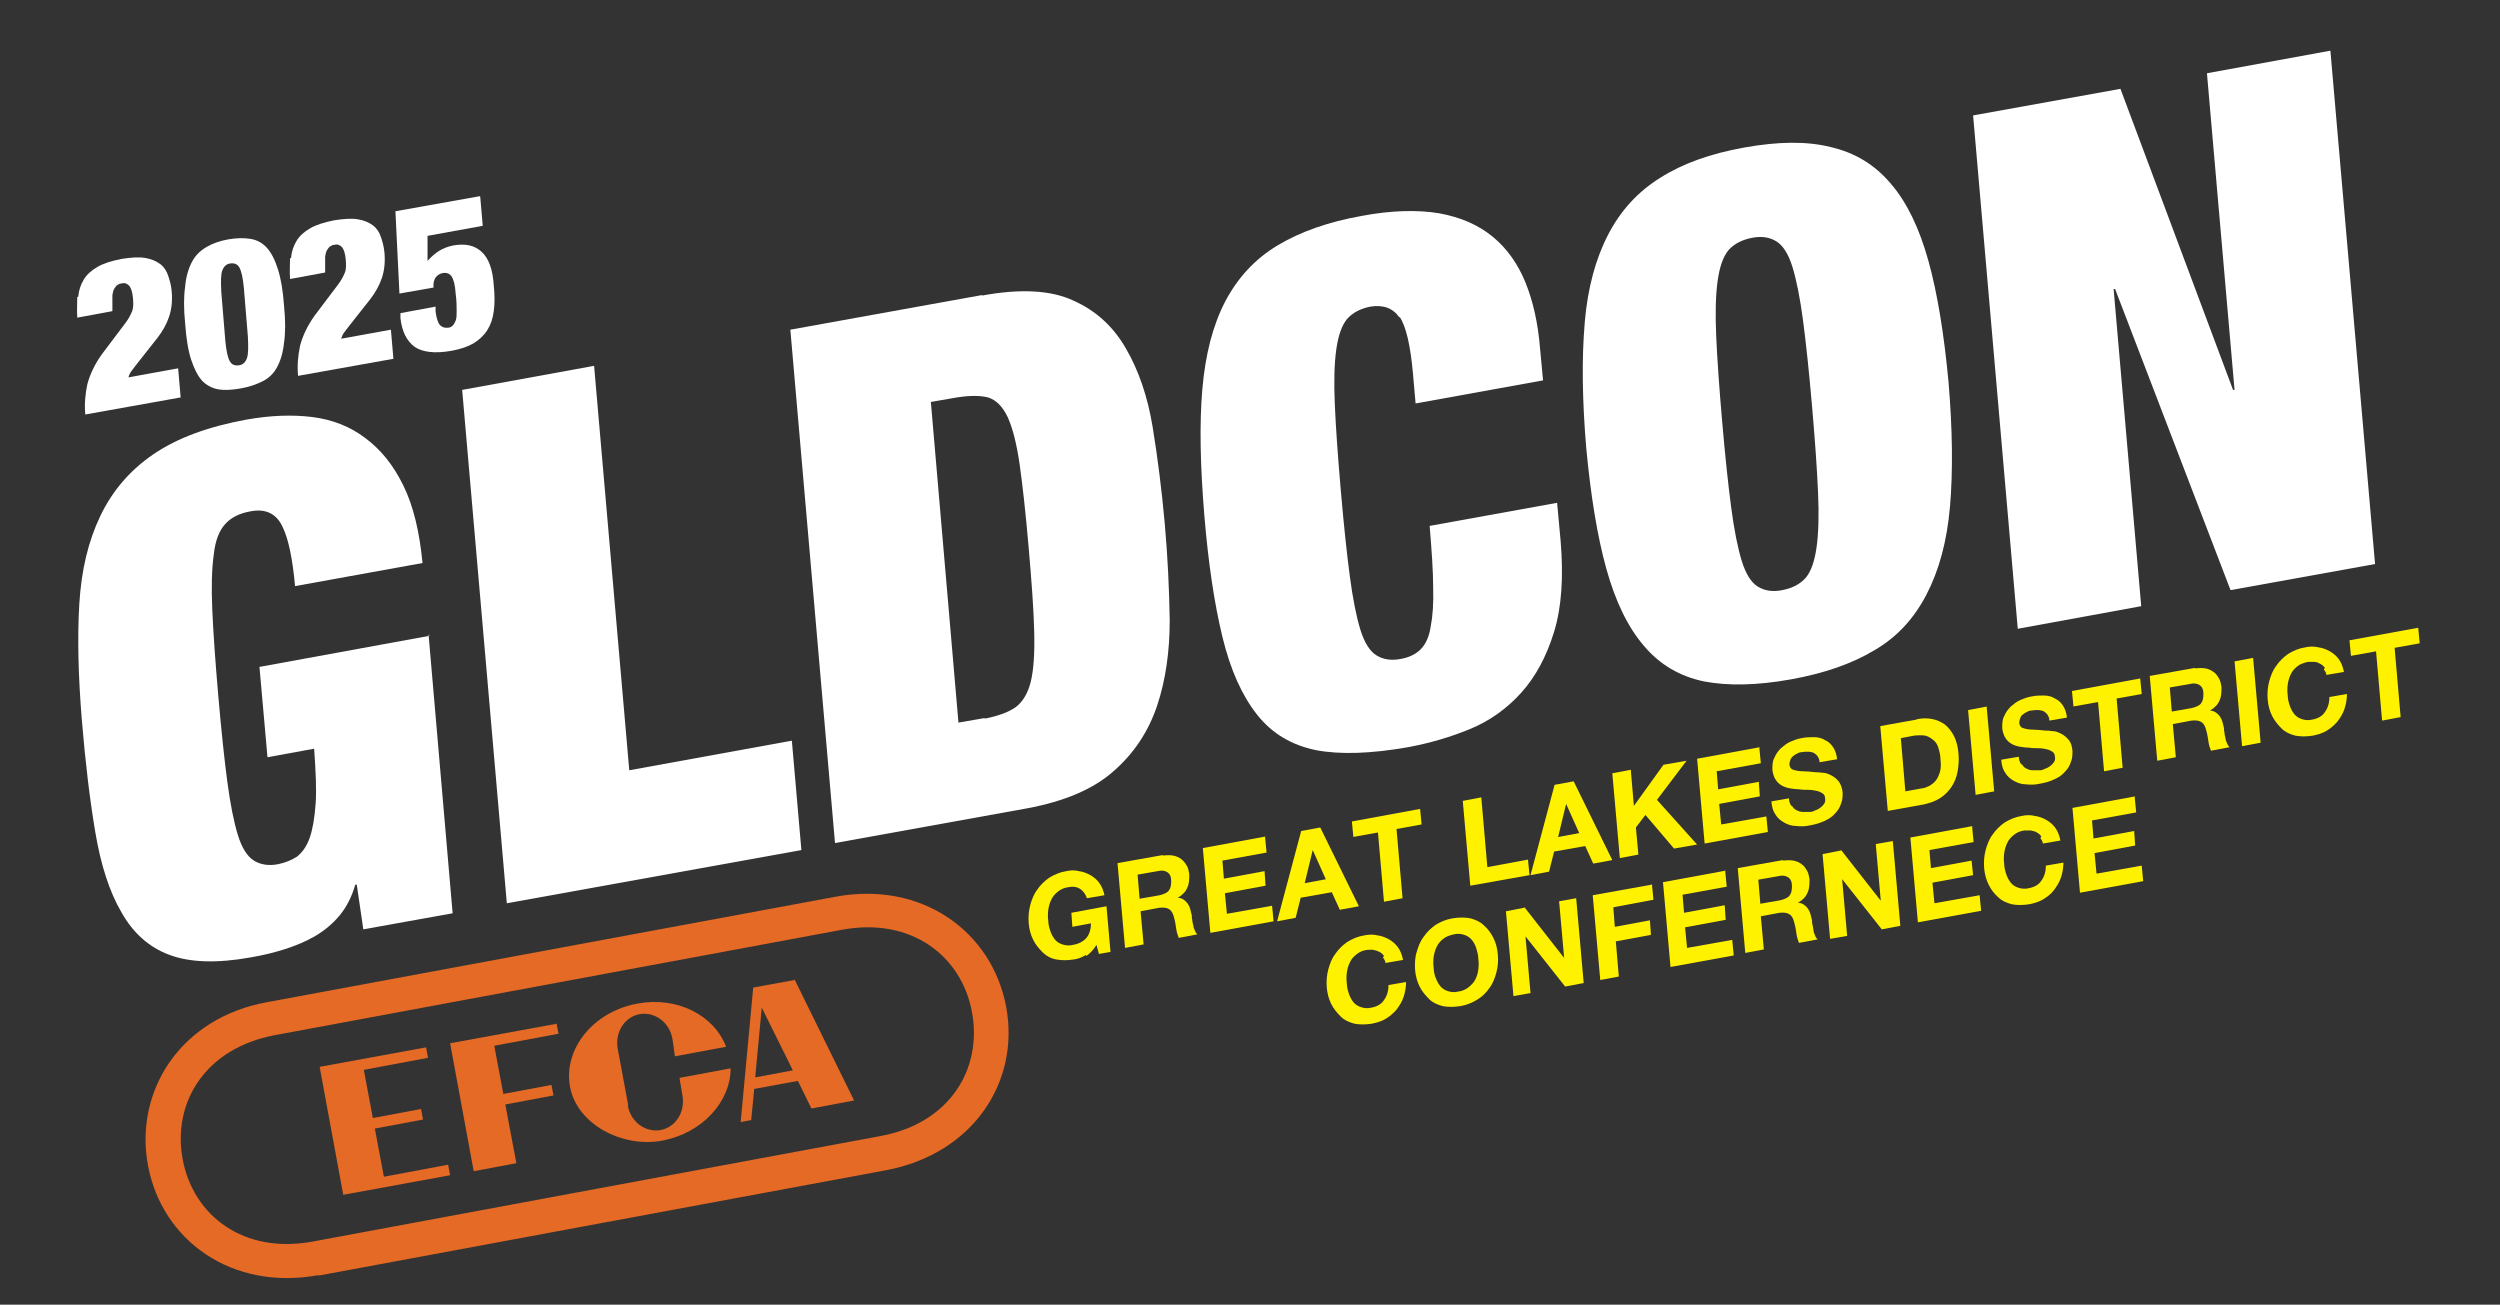
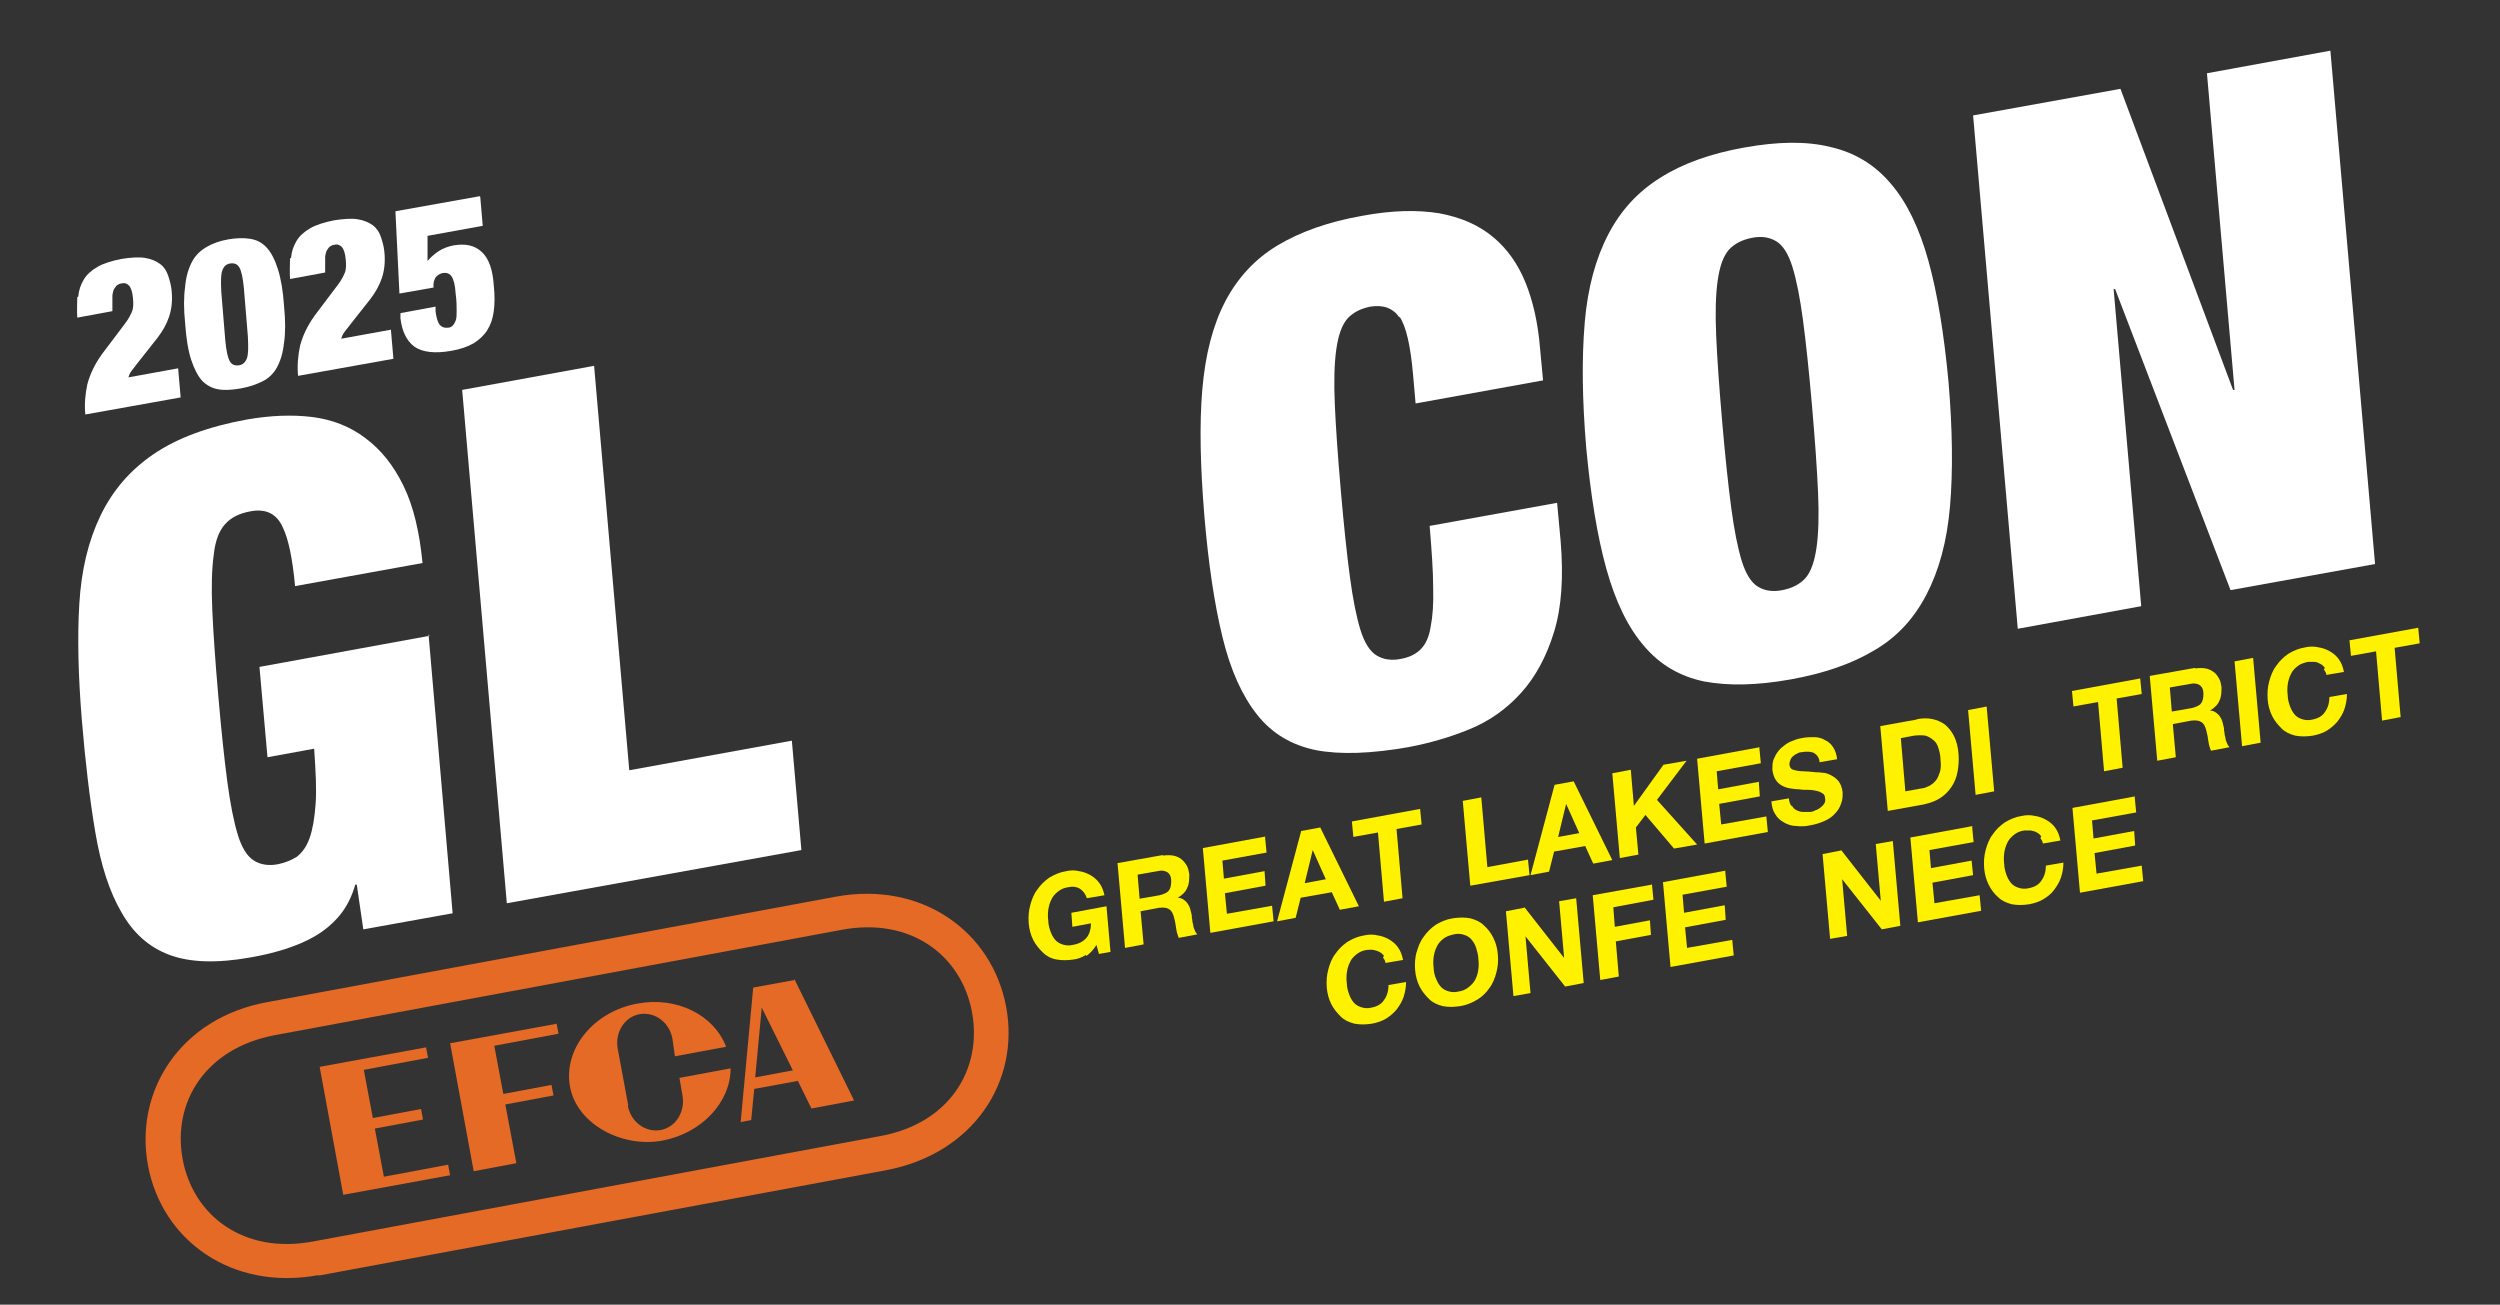
<svg xmlns="http://www.w3.org/2000/svg" id="Layer_1" version="1.1" viewBox="0 0 498.2 260">
  <rect x="0" y="0" width="498.2" height="260" fill="#333333" stroke="none" />
  <defs>
    <style>
      .st0 {
        fill: #e46a25;
      }

      .st1 {
        fill: #fff;
      }

      .st2 {
        fill: #fff200;
      }
    </style>
  </defs>
  <g>
    <path class="st1" d="M85.4,126.4l4.8,55.6-17.8,3.2-1.3-8.9h-.3c-.7,2.4-1.7,4.4-3.1,6.1-1.4,1.7-3.1,3.1-5,4.2-1.9,1.1-3.9,1.9-6.1,2.6-2.2.7-4.4,1.2-6.7,1.6-6.7,1.2-12.1,1-16.1-.5-4.1-1.5-7.3-4.4-9.6-8.5-2.4-4.1-4.1-9.4-5.2-15.9-1.1-6.5-2-14-2.7-22.5-.7-8.6-.9-16.3-.5-23,.4-6.8,1.8-12.6,4.2-17.6,2.4-5,5.9-9.1,10.6-12.3,4.7-3.2,10.9-5.5,18.6-6.9,4.6-.8,8.9-1,13-.5,4,.5,7.6,1.9,10.6,4.2,3.1,2.3,5.6,5.4,7.6,9.5,2,4.1,3.2,9.2,3.8,15.4l-25.4,4.6c-.5-5.4-1.3-9.3-2.4-11.6-1.2-2.8-3.4-3.9-6.5-3.3-2.2.4-3.8,1.2-5,2.5-1.2,1.3-2,3.3-2.3,6.1-.4,2.8-.5,6.5-.3,11,.2,4.6.6,10.3,1.2,17.2.6,6.9,1.2,12.6,1.8,17.1.6,4.5,1.3,8,2.1,10.6.8,2.6,1.9,4.3,3.2,5.1,1.3.8,2.9,1.1,4.9.7,1.4-.3,2.6-.8,3.7-1.5,1-.8,1.9-2,2.5-3.7.6-1.7,1-4,1.2-6.9.2-2.9,0-6.5-.3-10.9l-9.3,1.7-1.6-18,33.9-6.2Z" />
    <path class="st1" d="M118.4,73l7,80.5,32.4-5.9,1.9,21.8-58.7,10.6-8.9-102.3,26.3-4.8Z" />
-     <path class="st1" d="M195.7,58.9c7.6-1.4,13.7-1.1,18.2,1,4.5,2,8,5.2,10.5,9.6,2.5,4.3,4.3,9.5,5.3,15.6,1,6.1,1.8,12.5,2.4,19.1.6,6.7.9,13.1,1,19.4,0,6.2-.8,11.9-2.5,17s-4.6,9.5-8.6,13c-4,3.6-9.8,6.1-17.4,7.5l-38.2,6.9-8.9-102.3,38.2-6.9ZM196.3,143.2c2.5-.5,4.5-1.2,6-2.2,1.4-1,2.5-2.7,3.1-5.1.6-2.4.8-5.8.7-10-.1-4.2-.5-9.8-1.1-16.7-.6-6.9-1.2-12.4-1.8-16.6-.6-4.2-1.4-7.3-2.4-9.5-1-2.1-2.3-3.4-3.9-3.9-1.6-.4-3.6-.4-6.2,0l-5.2.9,5.5,63.9,5.2-.9Z" />
    <path class="st1" d="M278.9,63.3c-1.3-1.9-3.2-2.6-5.8-2.2-2,.4-3.5,1.2-4.6,2.4-1.1,1.3-1.8,3.3-2.2,6.1-.4,2.8-.5,6.5-.3,11,.2,4.6.6,10.3,1.2,17.2.6,6.9,1.2,12.6,1.8,17.1.6,4.5,1.3,8,2.1,10.6.8,2.6,1.9,4.3,3.2,5.1,1.3.8,2.9,1.1,4.9.7,1.6-.3,2.9-.9,3.9-1.9,1-1,1.7-2.5,2-4.5.4-2,.6-4.6.5-7.9,0-3.2-.3-7.3-.7-12.2l25.4-4.6.7,7.6c.6,7.2.2,13.2-1.3,18.1-1.5,4.9-3.7,9-6.6,12.2-2.9,3.2-6.3,5.6-10.2,7.2-3.9,1.6-8,2.8-12.3,3.6-7.4,1.3-13.5,1.5-18.3.6-4.9-1-8.8-3.3-11.8-7.1-3-3.8-5.3-8.9-6.9-15.5-1.6-6.6-2.8-14.6-3.6-24.2-.8-9.7-1-18.1-.4-25.1.6-7,2.1-12.8,4.6-17.6,2.5-4.7,5.9-8.4,10.4-11.1,4.5-2.7,10.1-4.7,16.9-5.9,5.9-1.1,11-1.2,15.3-.5,4.3.8,7.8,2.3,10.7,4.7,2.8,2.3,5,5.4,6.5,9.1,1.5,3.7,2.5,8.1,2.9,13.1l.6,6.4-25.4,4.6-.5-5.7c-.5-5.8-1.4-9.7-2.7-11.6Z" />
    <path class="st1" d="M315.8,64.3c.6-7,2.2-12.8,4.7-17.6s5.9-8.5,10.4-11.3c4.4-2.8,10-4.8,16.7-6,6.7-1.2,12.4-1.3,17.2-.1,4.8,1.1,8.8,3.5,12,7.3,3.2,3.7,5.7,8.9,7.5,15.4,1.8,6.5,3.1,14.5,4,24.1.8,9.5.9,17.8.3,24.8-.6,7-2.2,12.8-4.7,17.6-2.5,4.8-5.9,8.5-10.4,11.1-4.5,2.7-10,4.6-16.7,5.8-6.7,1.2-12.4,1.3-17.2.4-4.8-1-8.8-3.3-12-7.1-3.2-3.7-5.7-8.9-7.5-15.4-1.8-6.5-3.1-14.5-4-24.1-.8-9.5-.9-17.8-.3-24.8ZM345,101.2c.6,4.5,1.3,8,2.1,10.6.8,2.6,1.9,4.3,3.2,5.1,1.3.8,2.9,1.1,4.9.7,2-.4,3.5-1.2,4.6-2.4,1.1-1.3,1.8-3.3,2.2-6.1.4-2.8.5-6.5.3-11-.2-4.6-.6-10.3-1.2-17.2-.6-6.9-1.2-12.6-1.8-17.1-.6-4.5-1.3-8-2.1-10.6-.8-2.6-1.9-4.3-3.2-5.1-1.3-.8-2.9-1.1-4.9-.7-2,.4-3.5,1.2-4.6,2.4-1.1,1.3-1.8,3.3-2.2,6.1-.4,2.8-.5,6.5-.3,11,.2,4.6.6,10.3,1.2,17.2.6,6.9,1.2,12.6,1.8,17.1Z" />
    <path class="st1" d="M422.6,17.8l22.4,59.9h.3c0,0-5.5-63.1-5.5-63.1l24.6-4.5,8.9,102.3-28.8,5.2-23-60h-.3c0,0,5.5,63.2,5.5,63.2l-24.6,4.5-8.9-102.3,29.4-5.3Z" />
  </g>
  <g>
    <path class="st2" d="M216.4,190.3c-.8.5-1.6.8-2.4.9-1.3.2-2.4.2-3.5,0s-2-.7-2.7-1.4-1.4-1.5-1.9-2.5c-.5-1-.8-2.1-.9-3.3-.1-1.3,0-2.5.3-3.6s.7-2.2,1.4-3.1c.6-.9,1.4-1.7,2.4-2.4,1-.6,2.1-1.1,3.4-1.3.9-.2,1.7-.2,2.5,0,.8.1,1.6.4,2.3.8.7.4,1.3.9,1.8,1.6s.8,1.5,1,2.4l-3.5.6c-.3-.9-.8-1.5-1.4-1.9-.7-.4-1.4-.5-2.3-.3-.8.1-1.5.4-2.1.9-.5.4-1,.9-1.3,1.6-.3.6-.5,1.3-.6,2-.1.7-.1,1.5,0,2.2,0,.7.2,1.4.4,2,.2.6.5,1.2.9,1.7.4.5.9.8,1.5,1,.6.2,1.3.3,2.1.1,1.2-.2,2.1-.7,2.7-1.4.6-.7.9-1.7.9-2.9l-3.7.7-.2-2.8,7-1.3.8,9.1-2.3.4-.5-1.8c-.6,1-1.3,1.7-2,2.2Z" />
    <path class="st2" d="M231.8,170.5c.7-.1,1.4-.1,2,0,.6.1,1.2.4,1.6.7s.8.8,1.1,1.3c.3.5.4,1.1.5,1.7,0,1,0,1.9-.4,2.7-.3.8-1,1.5-1.9,2h0c.5,0,.9.2,1.2.4s.6.5.8.8.4.7.5,1.1c.1.4.2.8.3,1.2,0,.3,0,.6.1.9,0,.4.1.7.2,1.1,0,.4.2.7.3,1,.1.3.3.6.5.8l-3.7.7c-.2-.5-.4-1.1-.5-1.8s-.2-1.4-.4-2.1c-.2-.9-.5-1.5-1-1.8-.4-.3-1.1-.4-2-.3l-3.7.7.6,6.6-3.7.7-1.5-16.9,9-1.6ZM231.1,178.4c.8-.2,1.5-.5,1.8-.9.4-.5.5-1.1.5-2,0-.8-.3-1.4-.8-1.7-.5-.3-1.1-.4-1.9-.2l-4,.7.4,4.8,4-.7Z" />
    <path class="st2" d="M252.1,166.8l.3,3.1-8.8,1.6.3,3.6,8.1-1.5.2,2.9-8.1,1.5.4,4.1,9-1.6.3,3.1-12.6,2.3-1.5-16.9,12.5-2.3Z" />
    <path class="st2" d="M263.1,164.9l7.7,15.7-3.8.7-1.6-3.5-6.2,1.1-1,4-3.7.7,4.8-18,3.8-.7ZM264.2,175.2l-2.6-5.8h0s-1.6,6.6-1.6,6.6l4.3-.8Z" />
    <path class="st2" d="M269.7,166.8l-.3-3.1,13.6-2.5.3,3.1-5,.9,1.2,13.8-3.7.7-1.2-13.8-5,.9Z" />
    <path class="st2" d="M295.2,159l1.2,13.8,8.1-1.5.3,3.1-11.8,2.1-1.5-16.9,3.7-.7Z" />
    <path class="st2" d="M313.6,155.7l7.7,15.7-3.8.7-1.6-3.5-6.2,1.1-1,4-3.7.7,4.8-18,3.8-.7ZM314.7,166l-2.6-5.8h0s-1.6,6.6-1.6,6.6l4.3-.8Z" />
    <path class="st2" d="M325,153.6l.6,7,5.9-8.2,4.6-.8-5.9,7.8,8,8.9-4.6.8-5.7-6.7-1.9,2.5.5,5.4-3.7.7-1.5-16.9,3.7-.7Z" />
    <path class="st2" d="M350.6,149l.3,3.1-8.8,1.6.3,3.6,8.1-1.5.2,2.9-8.1,1.5.4,4.1,9-1.6.3,3.1-12.6,2.3-1.5-16.9,12.5-2.3Z" />
    <path class="st2" d="M357.2,160.7c.2.4.5.6.9.8.4.2.8.3,1.2.3.5,0,.9,0,1.4,0,.3,0,.7-.1,1-.3.4-.1.7-.3,1-.5.3-.2.6-.5.8-.8.2-.3.3-.7.2-1.1,0-.5-.2-.8-.5-1-.3-.2-.7-.4-1.2-.5-.5-.1-1-.2-1.6-.2-.6,0-1.2,0-1.8-.1-.6,0-1.3-.1-1.9-.2-.6-.1-1.2-.3-1.7-.6-.5-.3-.9-.7-1.2-1.2-.3-.5-.5-1.1-.6-1.9,0-.9,0-1.7.4-2.4.3-.7.7-1.3,1.3-1.9.6-.5,1.2-1,1.9-1.3s1.5-.6,2.2-.7c.9-.2,1.7-.2,2.5-.2.8,0,1.6.2,2.2.6.7.3,1.2.8,1.6,1.4s.7,1.4.8,2.4l-3.5.6c0-.5-.2-.9-.4-1.2-.2-.3-.5-.5-.8-.7-.3-.1-.7-.2-1.1-.2-.4,0-.8,0-1.3.1-.3,0-.6.1-.9.3-.3.1-.5.3-.8.5-.2.2-.4.4-.5.7-.1.3-.2.6-.2.9,0,.3.1.6.3.8.1.2.4.3.8.4.4.1.9.2,1.6.2.7,0,1.5.1,2.6.2.3,0,.8,0,1.3.1.6,0,1.1.2,1.7.5s1.1.7,1.5,1.2c.4.5.7,1.3.8,2.2,0,.8,0,1.5-.3,2.2-.2.7-.6,1.4-1.2,2-.5.6-1.2,1.1-2.1,1.5s-1.8.7-3,.9c-.9.2-1.8.2-2.7.1-.9,0-1.7-.3-2.4-.7-.7-.4-1.3-.9-1.7-1.6-.5-.7-.7-1.5-.8-2.6l3.5-.6c0,.6.2,1,.4,1.4Z" />
    <path class="st2" d="M382.1,143.3c1.1-.2,2.1-.2,3,0,1,.2,1.8.6,2.5,1.1.7.6,1.3,1.3,1.8,2.3.5,1,.8,2.2.9,3.6.1,1.2,0,2.4-.2,3.5-.2,1.1-.6,2.1-1.2,3-.6.9-1.3,1.6-2.2,2.2-.9.6-2,1-3.3,1.3l-7.2,1.3-1.5-16.9,7.2-1.3ZM383,157.1c.5,0,1-.3,1.5-.5.5-.3.9-.6,1.3-1.1s.6-1.1.8-1.7c.2-.7.2-1.5.1-2.4,0-.9-.2-1.6-.4-2.3-.2-.7-.5-1.2-1-1.6s-.9-.7-1.6-.9c-.6-.1-1.4-.1-2.3,0l-2.6.5.9,10.6,3.3-.6Z" />
    <path class="st2" d="M395.9,140.8l1.5,16.9-3.7.7-1.5-16.9,3.7-.7Z" />
-     <path class="st2" d="M403,152.4c.2.4.5.6.9.8s.8.3,1.2.3.9,0,1.4,0c.3,0,.7-.1,1-.3.4-.1.7-.3,1-.5.3-.2.6-.5.8-.8.2-.3.3-.7.2-1.1,0-.5-.2-.8-.5-1-.3-.2-.7-.4-1.2-.5-.5-.1-1-.2-1.6-.2-.6,0-1.2,0-1.8-.1-.6,0-1.3-.1-1.9-.2-.6-.1-1.2-.3-1.7-.6-.5-.3-.9-.7-1.2-1.2-.3-.5-.5-1.1-.6-1.9,0-.9,0-1.7.4-2.4.3-.7.7-1.3,1.3-1.9.6-.5,1.2-1,1.9-1.3.7-.3,1.5-.6,2.2-.7.9-.2,1.7-.2,2.5-.2s1.6.2,2.2.6c.7.3,1.2.8,1.6,1.4.4.6.7,1.4.8,2.4l-3.5.6c0-.5-.2-.9-.4-1.2-.2-.3-.5-.5-.8-.7-.3-.1-.7-.2-1.1-.2-.4,0-.8,0-1.3.1-.3,0-.6.1-.9.3-.3.1-.5.3-.8.5s-.4.4-.5.7c-.1.3-.2.6-.2.9,0,.3.1.6.3.8.1.2.4.3.8.4.4.1.9.2,1.6.2.7,0,1.5.1,2.6.2.3,0,.8,0,1.3.1.6,0,1.1.2,1.7.5.6.3,1.1.7,1.5,1.2.5.5.7,1.3.8,2.2,0,.8,0,1.5-.3,2.2-.2.7-.6,1.4-1.2,2-.5.6-1.2,1.1-2.1,1.5-.8.4-1.8.7-3,.9-.9.2-1.8.2-2.7.1-.9,0-1.7-.3-2.4-.7s-1.3-.9-1.7-1.6c-.5-.7-.7-1.5-.8-2.6l3.5-.6c0,.6.2,1,.4,1.4Z" />
    <path class="st2" d="M413.2,140.8l-.3-3.1,13.6-2.5.3,3.1-5,.9,1.2,13.8-3.7.7-1.2-13.8-5,.9Z" />
    <path class="st2" d="M437.5,133.2c.7-.1,1.4-.1,2,0,.6.1,1.2.4,1.6.7.5.3.8.8,1.1,1.3.3.5.4,1.1.5,1.7,0,1,0,1.9-.4,2.7-.3.8-1,1.5-1.9,2h0c.5,0,.9.2,1.2.4.3.2.6.5.8.8s.4.7.5,1.1c.1.4.2.8.3,1.2,0,.3,0,.6.1.9,0,.4.1.7.2,1.1,0,.4.2.7.3,1,.1.3.3.6.5.8l-3.7.7c-.2-.5-.4-1.1-.5-1.8s-.2-1.4-.4-2.1c-.2-.9-.5-1.5-1-1.8-.4-.3-1.1-.4-2-.3l-3.7.7.6,6.6-3.7.7-1.5-16.9,9-1.6ZM436.8,141.1c.8-.2,1.5-.5,1.8-.9.4-.5.5-1.1.5-2,0-.8-.3-1.4-.8-1.7-.5-.3-1.1-.4-1.9-.2l-4,.7.4,4.8,4-.7Z" />
    <path class="st2" d="M449,131.1l1.5,16.9-3.7.7-1.5-16.9,3.7-.7Z" />
    <path class="st2" d="M463.3,133.1c-.2-.3-.5-.6-.9-.8-.4-.2-.7-.4-1.2-.4-.4,0-.9,0-1.3,0-.8.2-1.5.4-2.1.9-.5.4-1,.9-1.3,1.6-.3.6-.5,1.3-.6,2-.1.7-.1,1.5,0,2.2,0,.7.2,1.4.4,2,.2.6.5,1.2.9,1.7.4.5.9.8,1.5,1,.6.2,1.3.3,2.1.1,1.1-.2,2-.7,2.5-1.5.6-.8.9-1.8.9-3l3.5-.6c0,1.1-.2,2.1-.5,3-.3.9-.8,1.7-1.4,2.5-.6.7-1.3,1.3-2.1,1.8-.8.5-1.8.8-2.8,1-1.3.2-2.4.2-3.5,0-1.1-.3-2-.7-2.7-1.4s-1.4-1.5-1.9-2.5c-.5-1-.8-2.1-.9-3.3-.1-1.3,0-2.5.3-3.6.3-1.1.7-2.2,1.4-3.1.6-.9,1.4-1.7,2.4-2.4,1-.6,2.1-1.1,3.4-1.3.9-.2,1.8-.2,2.6,0,.8.1,1.6.4,2.3.8.7.4,1.3.9,1.8,1.6.5.7.8,1.5,1,2.5l-3.5.6c0-.4-.3-.8-.5-1.1Z" />
    <path class="st2" d="M468.5,130.7l-.3-3.1,13.7-2.5.3,3.1-5,.9,1.2,13.8-3.7.7-1.2-13.8-5,.9Z" />
    <path class="st2" d="M275.8,190.5c-.2-.3-.5-.6-.9-.8s-.7-.3-1.2-.4-.9,0-1.3,0c-.8.1-1.5.4-2.1.9s-1,.9-1.3,1.6c-.3.6-.5,1.3-.6,2-.1.7-.1,1.5,0,2.2,0,.7.2,1.4.4,2,.2.6.5,1.2.9,1.7.4.5.9.8,1.5,1,.6.2,1.3.3,2.1.1,1.1-.2,2-.7,2.5-1.5.6-.8.9-1.8.9-3l3.5-.6c0,1.1-.2,2.1-.5,3-.3.9-.8,1.7-1.4,2.5-.6.7-1.3,1.3-2.1,1.8-.8.5-1.8.8-2.8,1-1.3.2-2.4.2-3.5,0-1.1-.3-2-.7-2.7-1.4s-1.4-1.5-1.9-2.5-.8-2.1-.9-3.3c-.1-1.3,0-2.5.3-3.6.3-1.1.7-2.2,1.4-3.1.6-.9,1.4-1.7,2.4-2.4,1-.6,2.1-1.1,3.4-1.3.9-.2,1.8-.2,2.6,0,.8.1,1.6.4,2.3.8.7.4,1.3.9,1.8,1.6.5.7.8,1.5,1,2.5l-3.5.6c0-.4-.3-.8-.5-1.1Z" />
    <path class="st2" d="M282.3,189.8c.3-1.1.7-2.2,1.4-3.1.6-.9,1.4-1.7,2.4-2.4,1-.6,2.1-1.1,3.4-1.3,1.3-.2,2.5-.2,3.5,0,1.1.3,2,.7,2.7,1.4.8.7,1.4,1.5,1.9,2.5s.8,2.1.9,3.4c.1,1.2,0,2.4-.3,3.5s-.7,2.2-1.4,3.1c-.6.9-1.4,1.7-2.4,2.3-1,.6-2.1,1.1-3.4,1.3-1.3.2-2.4.2-3.5,0-1.1-.3-2-.7-2.7-1.4s-1.4-1.5-1.9-2.5c-.5-1-.8-2.1-.9-3.3-.1-1.3,0-2.5.3-3.6ZM286.1,194.8c.2.6.5,1.2.9,1.7.4.5.9.8,1.5,1,.6.2,1.3.3,2.1.1.8-.1,1.5-.4,2.1-.9.5-.4,1-.9,1.3-1.5s.5-1.2.6-2c.1-.7.1-1.4,0-2.1,0-.7-.2-1.4-.4-2.1-.2-.7-.5-1.2-.9-1.7-.4-.5-.9-.8-1.5-1s-1.3-.3-2.1-.1c-.8.2-1.5.4-2.1.9-.5.4-1,.9-1.3,1.6-.3.6-.5,1.3-.6,2s-.1,1.5,0,2.2c0,.7.2,1.4.4,2Z" />
    <path class="st2" d="M303.8,180.8l7.9,10.1h0s-1-11.3-1-11.3l3.4-.6,1.5,16.9-3.7.7-7.9-10h0s1,11.3,1,11.3l-3.4.6-1.5-16.9,3.6-.7Z" />
    <path class="st2" d="M329.2,176.2l.3,3.1-8,1.5.3,3.9,7-1.3.2,2.9-7,1.3.6,7-3.7.7-1.5-16.9,11.7-2.1Z" />
    <path class="st2" d="M343.8,173.6l.3,3.1-8.8,1.6.3,3.6,8.1-1.5.2,2.9-8.1,1.5.4,4.1,9-1.6.3,3.1-12.6,2.3-1.5-16.9,12.5-2.3Z" />
-     <path class="st2" d="M355.4,171.5c.7-.1,1.4-.1,2,0,.6.1,1.2.4,1.6.7.5.3.8.8,1.1,1.3s.4,1.1.5,1.7c0,1,0,1.9-.4,2.7-.3.8-1,1.5-1.9,2h0c.5,0,.9.2,1.2.4.3.2.6.5.8.8.2.3.4.7.5,1.1.1.4.2.8.3,1.2,0,.3,0,.6.1.9s.1.7.2,1.1c0,.4.2.7.3,1,.1.3.3.6.5.8l-3.7.7c-.2-.5-.4-1.1-.5-1.8-.1-.7-.2-1.4-.4-2.1-.2-.9-.5-1.5-1-1.8-.4-.3-1.1-.4-2-.3l-3.7.7.6,6.6-3.7.7-1.5-16.9,9-1.6ZM354.8,179.4c.8-.2,1.5-.5,1.8-.9.4-.5.5-1.1.5-2,0-.8-.3-1.4-.8-1.7-.5-.3-1.1-.4-1.9-.2l-4,.7.4,4.8,4-.7Z" />
    <path class="st2" d="M366.9,169.4l7.9,10.1h0s-1-11.3-1-11.3l3.4-.6,1.5,16.9-3.7.7-7.9-10h0s1,11.3,1,11.3l-3.4.6-1.5-16.9,3.6-.7Z" />
    <path class="st2" d="M393,164.7l.3,3.1-8.8,1.6.3,3.6,8.1-1.5.3,2.9-8.1,1.5.4,4.1,9-1.6.3,3.1-12.6,2.3-1.5-16.9,12.5-2.3Z" />
    <path class="st2" d="M406.8,166.7c-.2-.3-.5-.6-.9-.8-.3-.2-.7-.3-1.2-.4-.4,0-.9,0-1.3,0-.8.1-1.5.4-2.1.9-.5.4-1,.9-1.3,1.6-.3.6-.5,1.3-.6,2-.1.7-.1,1.5,0,2.2,0,.7.2,1.4.4,2,.2.6.5,1.2.9,1.7.4.5.9.8,1.5,1,.6.2,1.3.3,2.1.1,1.1-.2,2-.7,2.5-1.5.6-.8.9-1.8.9-3l3.5-.6c0,1.1-.2,2.1-.5,3-.3.9-.8,1.7-1.4,2.5s-1.3,1.3-2.1,1.8c-.8.5-1.8.8-2.8,1-1.3.2-2.4.2-3.5,0-1.1-.3-2-.7-2.7-1.4-.8-.7-1.4-1.5-1.9-2.5-.5-1-.8-2.1-.9-3.3-.1-1.3,0-2.5.3-3.6.3-1.1.7-2.2,1.4-3.1.6-.9,1.4-1.7,2.4-2.4,1-.6,2.1-1.1,3.4-1.3.9-.2,1.8-.2,2.6,0,.8.1,1.6.4,2.3.8.7.4,1.3.9,1.8,1.6.5.7.8,1.5,1,2.5l-3.5.6c0-.4-.3-.8-.5-1.1Z" />
    <path class="st2" d="M425.4,158.8l.3,3.1-8.8,1.6.3,3.6,8.1-1.5.2,2.9-8.1,1.5.4,4.1,9-1.6.3,3.1-12.6,2.3-1.5-16.9,12.5-2.3Z" />
  </g>
  <g>
    <path class="st1" d="M15.6,59.1c.1-1.3.5-2.4,1.1-3.4.6-1,1.5-1.8,2.7-2.5,1.2-.7,2.8-1.2,4.8-1.6,1.9-.3,3.5-.4,4.7-.2,1.2.2,2.2.6,3,1.2.8.6,1.3,1.4,1.6,2.3.3.9.6,1.9.7,3,.2,2,0,3.7-.5,5.2-.5,1.5-1.3,2.9-2.3,4.2l-4.1,5.2c-.3.4-.6.8-1,1.3-.4.5-.6,1-.7,1.4l9.9-1.8.5,5.8-19,3.4c-.2-2.1,0-4.1.4-6,.5-1.9,1.4-3.9,2.9-6l4.6-6.1c.7-.9,1.1-1.7,1.4-2.4.3-.7.3-1.6.2-2.7-.1-1.2-.4-2.1-.8-2.5-.4-.4-.9-.6-1.5-.4-.3,0-.5.1-.8.3-.2.1-.4.4-.6.7-.2.3-.3.7-.4,1.3,0,.5,0,1.2,0,2v1.2c.1,0-7,1.3-7,1.3-.1-1.5,0-2.9,0-4.1Z" />
    <path class="st1" d="M36.9,57c.2-2,.7-3.6,1.4-4.9s1.7-2.2,2.9-2.9c1.2-.7,2.6-1.2,4.3-1.5,1.7-.3,3.2-.3,4.4-.1,1.3.2,2.4.8,3.3,1.8.9,1,1.6,2.4,2.2,4.3.6,1.9,1,4.3,1.2,7.2.3,3,.3,5.5,0,7.4-.2,2-.7,3.6-1.4,4.9-.7,1.3-1.7,2.2-2.9,2.8-1.2.6-2.6,1.1-4.3,1.4-1.7.3-3.2.4-4.4.2-1.3-.2-2.4-.8-3.3-1.7-.9-1-1.6-2.4-2.2-4.2s-1-4.3-1.2-7.2c-.3-2.9-.3-5.4,0-7.4ZM45.8,72c.4.7,1,.9,1.8.8.8-.1,1.3-.6,1.6-1.4.3-.8.3-2.2.2-4.3l-.8-9.7c-.2-2.1-.5-3.4-.9-4.1-.4-.7-1-.9-1.8-.8-.8.1-1.3.6-1.6,1.4-.3.8-.3,2.2-.2,4.3l.8,9.7c.2,2.1.5,3.4.9,4.1Z" />
    <path class="st1" d="M58,51.4c.1-1.3.5-2.4,1.1-3.4.6-1,1.5-1.8,2.7-2.5,1.2-.7,2.8-1.2,4.8-1.6,1.9-.3,3.5-.4,4.7-.2,1.2.2,2.2.6,3,1.2.8.6,1.3,1.4,1.6,2.3.3.9.6,1.9.7,3,.2,2,0,3.7-.5,5.2-.5,1.5-1.3,2.9-2.3,4.2l-4.1,5.2c-.3.4-.6.8-1,1.3-.4.5-.6,1-.7,1.4l9.9-1.8.5,5.8-19,3.4c-.2-2.1,0-4.1.4-6,.5-1.9,1.4-3.9,2.9-6l4.6-6.1c.7-.9,1.1-1.7,1.4-2.4.3-.7.3-1.6.2-2.7-.1-1.2-.4-2.1-.8-2.5-.4-.4-.9-.6-1.5-.4-.3,0-.5.1-.8.3-.2.1-.4.4-.6.7-.2.3-.3.7-.4,1.3,0,.5,0,1.2,0,2v1.2c.1,0-7,1.3-7,1.3-.1-1.5,0-2.9,0-4.1Z" />
    <path class="st1" d="M95.7,39.2l.5,5.8-11,2v5c.7-.8,1.5-1.5,2.3-2,.8-.5,1.8-.9,2.9-1.1,2.4-.4,4.2,0,5.6,1.3,1.4,1.3,2.2,3.5,2.4,6.7.2,1.9.2,3.6,0,5.1s-.6,2.7-1.3,3.8c-.7,1.1-1.6,1.9-2.7,2.6-1.2.7-2.7,1.2-4.4,1.5-3.3.6-5.8.3-7.4-.8-1.6-1.2-2.5-3.1-2.8-5.7v-1c0,0,7-1.3,7-1.3v1c.2,1.4.5,2.3.9,2.7.4.4.9.6,1.6.5.4,0,.7-.2.9-.4.2-.2.4-.5.6-1,.2-.5.2-1.1.2-2,0-.8,0-2-.2-3.4-.1-1.7-.4-2.8-.8-3.4-.4-.6-1-.8-1.7-.7-.6.1-1.1.4-1.5.9-.3.5-.5,1.1-.4,2l-6.8,1.2-.8-16.4,16.8-3Z" />
  </g>
  <g>
    <g id="layer1">
      <path id="path29" class="st0" d="M63.5,254.1c-17.3,3.2-31.2-6.9-34-21.8h0c-2.8-14.9,6.5-29.5,23.8-32.6l113.2-21c17.3-3.2,31.2,7,34,21.9h0c2.8,14.9-6.5,29.3-23.9,32.6l-113.1,21ZM54.7,206.3c-13.7,2.6-20.4,13.3-18.3,24.7h0c2.1,11.3,12.2,19,26,16.4l113-21c13.8-2.5,20.4-13.3,18.3-24.7h0c-2.1-11.3-12.2-19-26-16.4l-113,21Z" />
    </g>
    <g>
      <path class="st0" d="M84.9,208.7l.4,2.1-12.8,2.4,1.8,9.6,9.6-1.8.4,2.1-9.6,1.8,1.8,9.6,12.8-2.4.4,2.1-21.3,3.9-4.7-25.5,21.3-3.9Z" />
      <path class="st0" d="M110.9,203.9l.4,2.1-12.8,2.4,1.8,9.6,9.6-1.8.4,2.1-9.6,1.8,2.2,11.7-8.5,1.6-4.7-25.5,21.3-3.9Z" />
      <path class="st0" d="M125.1,220.3c.6,3.3,3.5,5.4,6.5,4.9s5-3.6,4.4-6.9l-.6-3.5,10.2-1.9c0,6.7-5.7,12.9-13.6,14.4s-17-3.2-18.4-10.7c-1.4-7.5,4.6-15,13.4-16.6,7.9-1.5,15.3,2.3,17.7,8.6l-10.2,1.9-.5-3.5c-.6-3.3-3.5-5.4-6.5-4.9s-5,3.6-4.4,6.9l2.1,11.3Z" />
      <path class="st0" d="M158.3,195.1l11.9,24.2-8.5,1.6-2.7-5.5-8.7,1.6-.6,6.2-2.1.4,2.5-26.8,8.2-1.5ZM151.8,200.8l-1.3,13.9,7.5-1.4-6.2-12.5Z" />
    </g>
  </g>
</svg>